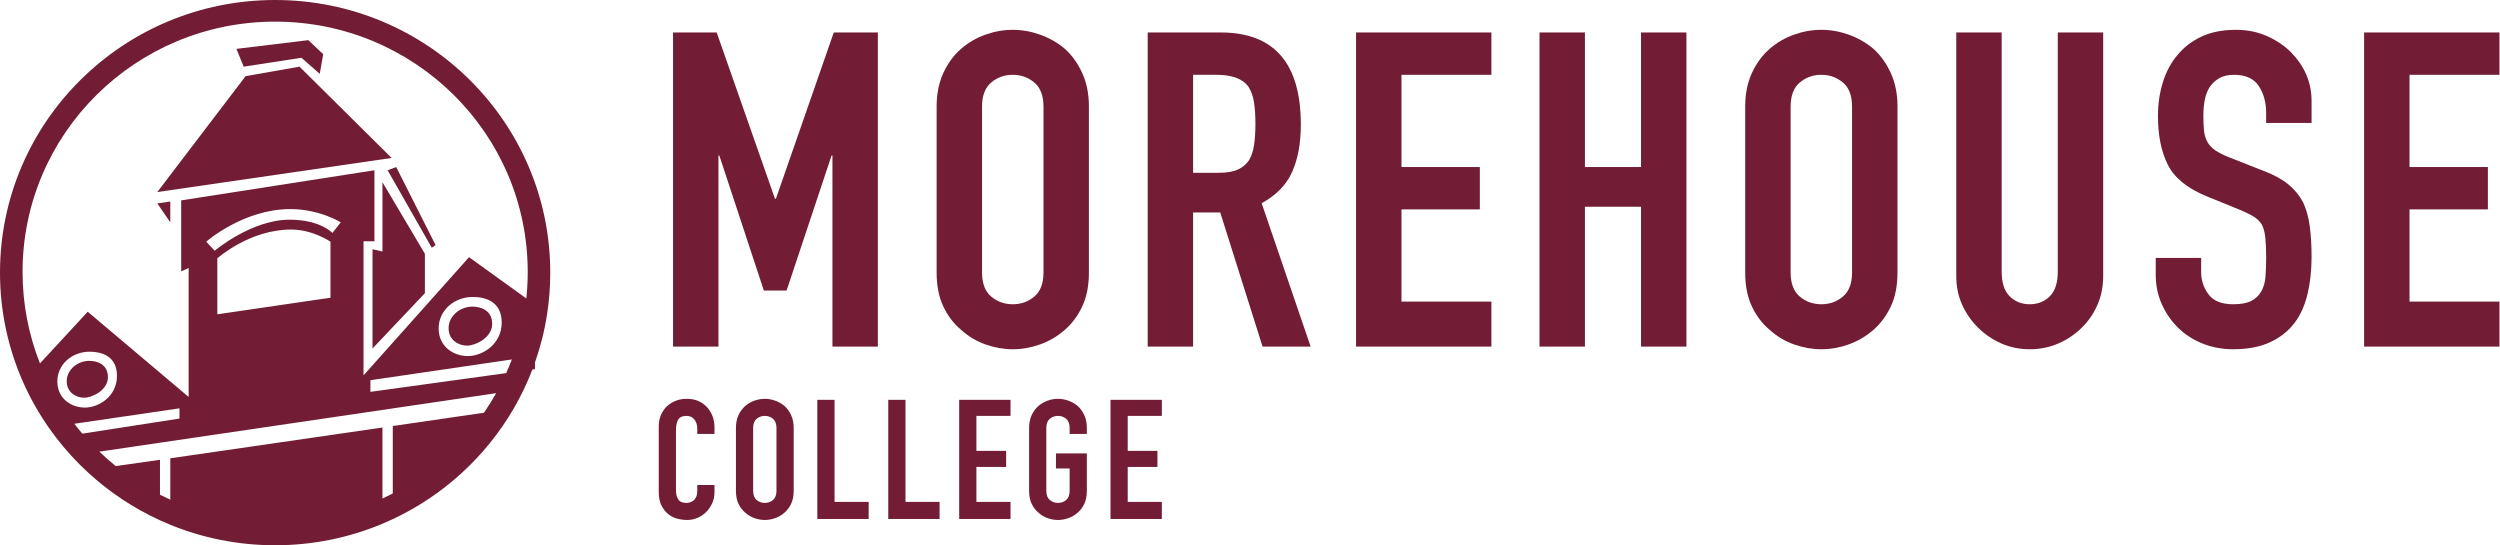
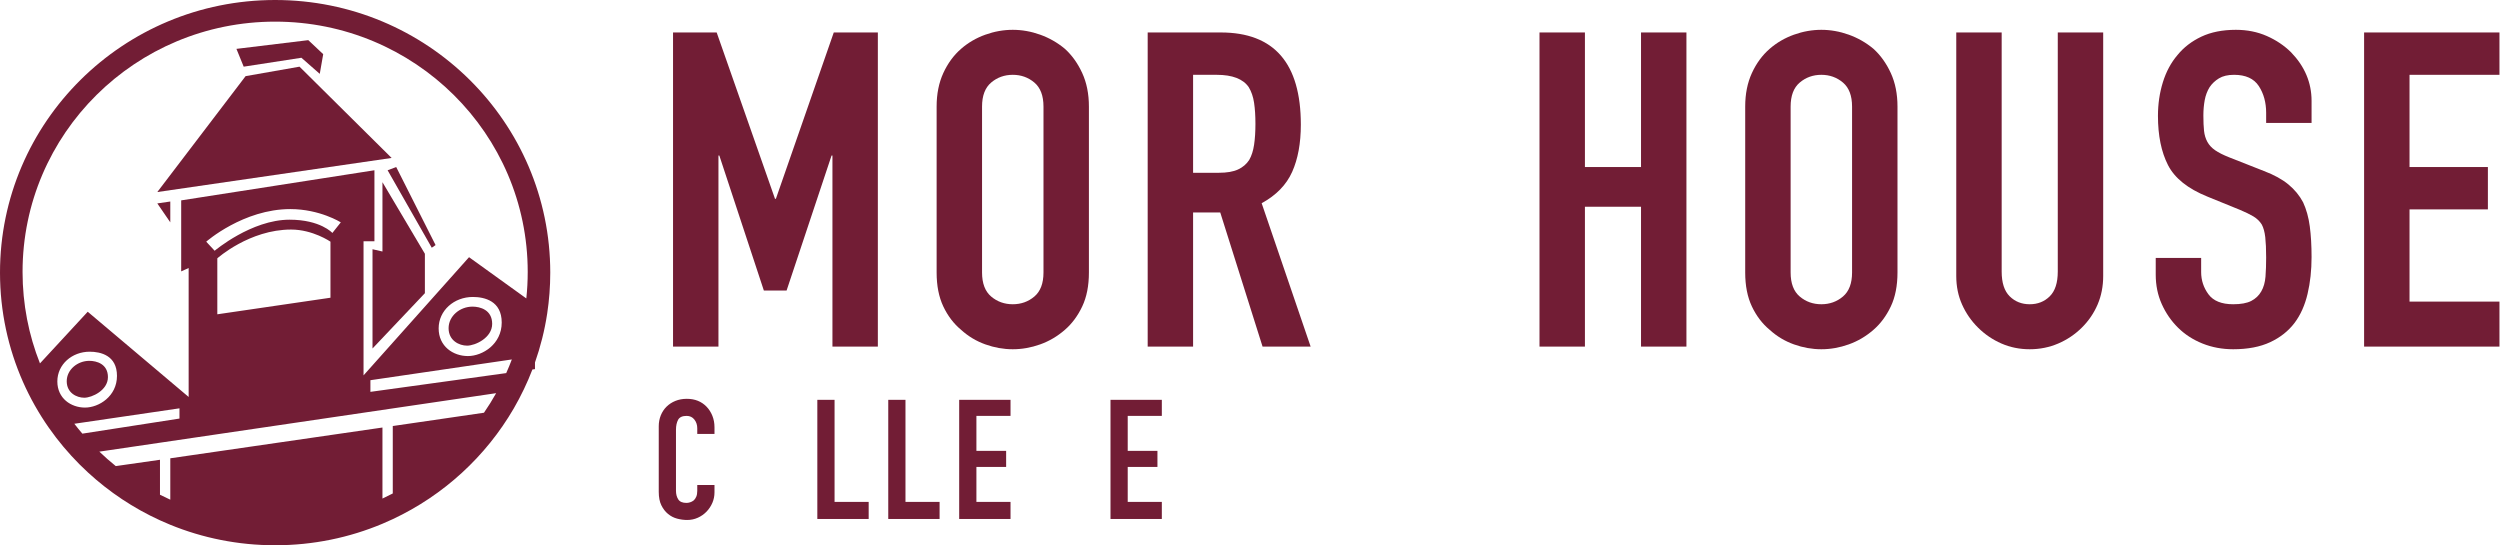
<svg xmlns="http://www.w3.org/2000/svg" width="220px" height="48px" viewBox="0 0 220 48" version="1.1">
  <title>morehouse</title>
  <desc>Created with Sketch.</desc>
  <defs />
  <g id="Page-1" stroke="none" stroke-width="1" fill="none" fill-rule="evenodd">
    <g id="Artboard" transform="translate(-402, -1005)" fill="#721D35">
      <g id="morehouse" transform="translate(402, 1005)">
        <path d="M41.275,22.633 L31.991,33.033 L31.991,21.233 L32.95,21.233 L32.95,14.983 L15.945,17.633 L15.945,23.883 L16.601,23.583 L16.601,34.933 L7.72,27.433 L3.517,31.979 C2.528,29.485 1.985,26.77 1.985,23.929 C1.985,11.765 11.937,1.904 24.212,1.904 C36.488,1.904 46.439,11.765 46.439,23.929 C46.439,24.717 46.398,25.495 46.315,26.262 L41.275,22.633 Z M38.601,28.9 C38.601,27.317 39.963,26.133 41.611,26.133 C42.638,26.134 44.151,26.483 44.151,28.383 C44.151,30.283 42.469,31.333 41.174,31.333 C39.88,31.333 38.601,30.483 38.601,28.9 Z M44.547,32.833 L32.596,34.483 L32.596,33.458 L45.041,31.632 C44.889,32.038 44.725,32.438 44.547,32.832 L44.547,32.833 Z M29.081,21.267 L29.081,26.2 L19.124,27.658 L19.124,22.733 C19.124,22.733 21.95,20.2 25.616,20.2 C27.533,20.2 29.081,21.267 29.081,21.267 Z M25.482,19.333 C22.118,19.333 18.889,22.067 18.889,22.067 L18.148,21.267 C18.148,21.267 21.412,18.4 25.549,18.4 C28.139,18.4 29.99,19.567 29.99,19.567 L29.249,20.5 C29.249,20.5 28.206,19.333 25.482,19.333 Z M42.59,36.32 C40.349,36.647 37.569,37.052 34.564,37.49 L34.564,43.425 C34.266,43.58 33.963,43.73 33.656,43.873 L33.656,37.622 C27.32,38.544 20.153,39.585 14.986,40.33 L14.986,43.972 C14.679,43.834 14.377,43.689 14.078,43.537 L14.078,40.46 C12.54,40.681 11.214,40.871 10.187,41.016 C9.687,40.613 9.205,40.188 8.742,39.744 L43.661,34.599 C43.331,35.19 42.973,35.764 42.59,36.32 Z M6.541,37.291 L15.794,35.933 L15.794,36.833 L7.248,38.161 C7.005,37.877 6.77,37.587 6.541,37.291 Z M5.046,33.566 C5.046,32.069 6.334,30.95 7.893,30.95 C8.863,30.951 10.294,31.281 10.294,33.078 C10.294,34.874 8.703,35.867 7.479,35.867 C6.255,35.867 5.046,35.063 5.046,33.566 Z M24.212,-5.68434189e-14 C10.84,-5.68434189e-14 0,10.741 0,23.992 C0,27.408 0.721,30.657 2.019,33.599 C2.645,35.017 3.405,36.363 4.284,37.622 C4.497,37.926 4.716,38.225 4.942,38.519 C5.364,39.068 5.809,39.597 6.276,40.107 C6.744,40.62 7.236,41.113 7.748,41.583 C9.61,43.295 11.744,44.72 14.078,45.787 C14.378,45.924 14.68,46.055 14.986,46.18 C17.829,47.342 20.945,47.983 24.212,47.983 C27.563,47.983 30.755,47.309 33.656,46.089 C33.962,45.961 34.266,45.826 34.564,45.685 C39.038,43.586 42.758,40.168 45.214,35.938 C45.534,35.385 45.834,34.818 46.11,34.238 C46.38,33.675 46.627,33.1 46.852,32.514 L47.078,32.483 L47.078,31.898 C47.565,30.514 47.928,29.072 48.154,27.586 C48.331,26.414 48.423,25.213 48.423,23.992 C48.423,10.741 37.584,-5.68434189e-14 24.212,-5.68434189e-14 Z" id="Fill-1" />
        <polygon id="Fill-4" points="14.986 19.567 14.986 17.733 13.843 17.9" />
        <polygon id="Fill-6" points="33.656 22.133 32.781 21.933 32.781 30.667 37.39 25.8 37.39 22.333 33.656 16.033" />
        <polygon id="Fill-8" points="34.11 14.983 37.995 21.8 38.331 21.567 34.867 14.7" />
        <polygon id="Fill-10" points="26.357 5.867 21.613 6.7 13.843 16.9 34.463 13.9" />
        <polygon id="Fill-12" points="26.524 5.083 28.139 6.5 28.442 4.767 27.13 3.533 20.806 4.3 21.445 5.867" />
        <path d="M43.311,28.5 C43.311,27.267 42.251,26.983 41.578,26.983 C40.485,26.983 39.476,27.8 39.476,28.883 C39.476,29.967 40.4,30.417 41.107,30.417 C41.813,30.417 43.311,29.733 43.311,28.5" id="Fill-14" />
        <path d="M9.498,33.188 C9.498,32.022 8.496,31.754 7.86,31.754 C6.827,31.754 5.872,32.526 5.872,33.55 C5.872,34.575 6.747,35 7.415,35 C8.083,35 9.498,34.354 9.498,33.188" id="Fill-16" />
        <polygon id="Fill-18" points="59.227 30.501 59.227 2.857 63.067 2.857 68.2 17.495 68.278 17.495 73.372 2.857 77.251 2.857 77.251 30.501 73.255 30.501 73.255 13.69 73.176 13.69 69.219 25.57 67.22 25.57 63.302 13.69 63.224 13.69 63.224 30.501" />
        <path d="M86.42,23.979 C86.42,24.937 86.687,25.642 87.223,26.095 C87.758,26.548 88.392,26.774 89.123,26.774 C89.854,26.774 90.488,26.548 91.024,26.095 C91.559,25.642 91.827,24.937 91.827,23.979 L91.827,9.38 C91.827,8.423 91.559,7.717 91.024,7.264 C90.488,6.811 89.854,6.584 89.123,6.584 C88.392,6.584 87.758,6.811 87.223,7.264 C86.687,7.717 86.42,8.423 86.42,9.38 L86.42,23.979 Z M82.423,9.38 C82.423,8.267 82.619,7.283 83.011,6.429 C83.403,5.575 83.925,4.863 84.578,4.294 C85.205,3.75 85.917,3.336 86.714,3.051 C87.51,2.767 88.313,2.624 89.123,2.624 C89.933,2.624 90.736,2.767 91.533,3.051 C92.33,3.336 93.055,3.75 93.708,4.294 C94.335,4.863 94.844,5.575 95.236,6.429 C95.628,7.283 95.824,8.267 95.824,9.38 L95.824,23.979 C95.824,25.143 95.628,26.14 95.236,26.968 C94.844,27.797 94.335,28.483 93.708,29.026 C93.055,29.596 92.33,30.023 91.533,30.307 C90.736,30.592 89.933,30.734 89.123,30.734 C88.313,30.734 87.51,30.592 86.714,30.307 C85.917,30.023 85.205,29.596 84.578,29.026 C83.925,28.483 83.403,27.797 83.011,26.968 C82.619,26.14 82.423,25.143 82.423,23.979 L82.423,9.38 Z" id="Fill-20" />
        <path d="M104.992,6.584 L104.992,15.204 L107.265,15.204 C107.97,15.204 108.531,15.107 108.95,14.913 C109.367,14.718 109.694,14.441 109.929,14.078 C110.138,13.716 110.282,13.269 110.36,12.738 C110.439,12.208 110.478,11.593 110.478,10.894 C110.478,10.195 110.439,9.581 110.36,9.05 C110.282,8.52 110.125,8.06 109.89,7.672 C109.393,6.947 108.453,6.584 107.069,6.584 L104.992,6.584 Z M100.996,30.501 L100.996,2.857 L107.422,2.857 C112.124,2.857 114.474,5.562 114.474,10.972 C114.474,12.602 114.22,13.987 113.71,15.126 C113.201,16.266 112.306,17.184 111.026,17.883 L115.336,30.501 L111.105,30.501 L107.382,18.698 L104.992,18.698 L104.992,30.501 L100.996,30.501 Z" id="Fill-22" />
-         <polygon id="Fill-24" points="119.333 30.501 119.333 2.857 131.244 2.857 131.244 6.584 123.33 6.584 123.33 14.699 130.226 14.699 130.226 18.426 123.33 18.426 123.33 26.541 131.244 26.541 131.244 30.501" />
        <polygon id="Fill-26" points="135.476 30.501 135.476 2.857 139.473 2.857 139.473 14.699 144.41 14.699 144.41 2.857 148.406 2.857 148.406 30.501 144.41 30.501 144.41 18.193 139.473 18.193 139.473 30.501" />
        <path d="M157.575,23.979 C157.575,24.937 157.842,25.642 158.378,26.095 C158.913,26.548 159.547,26.774 160.278,26.774 C161.009,26.774 161.643,26.548 162.179,26.095 C162.714,25.642 162.982,24.937 162.982,23.979 L162.982,9.38 C162.982,8.423 162.714,7.717 162.179,7.264 C161.643,6.811 161.009,6.584 160.278,6.584 C159.547,6.584 158.913,6.811 158.378,7.264 C157.842,7.717 157.575,8.423 157.575,9.38 L157.575,23.979 Z M153.578,9.38 C153.578,8.267 153.774,7.283 154.166,6.429 C154.558,5.575 155.08,4.863 155.733,4.294 C156.36,3.75 157.072,3.336 157.869,3.051 C158.665,2.767 159.468,2.624 160.278,2.624 C161.088,2.624 161.891,2.767 162.688,3.051 C163.485,3.336 164.21,3.75 164.863,4.294 C165.49,4.863 165.999,5.575 166.391,6.429 C166.783,7.283 166.979,8.267 166.979,9.38 L166.979,23.979 C166.979,25.143 166.783,26.14 166.391,26.968 C165.999,27.797 165.49,28.483 164.863,29.026 C164.21,29.596 163.485,30.023 162.688,30.307 C161.891,30.592 161.088,30.734 160.278,30.734 C159.468,30.734 158.665,30.592 157.869,30.307 C157.072,30.023 156.36,29.596 155.733,29.026 C155.08,28.483 154.558,27.797 154.166,26.968 C153.774,26.14 153.578,25.143 153.578,23.979 L153.578,9.38 Z" id="Fill-28" />
        <path d="M185.081,2.857 L185.081,24.289 C185.081,25.196 184.917,26.03 184.591,26.794 C184.264,27.557 183.801,28.237 183.2,28.832 C182.599,29.428 181.907,29.894 181.123,30.23 C180.34,30.566 179.503,30.734 178.616,30.734 C177.727,30.734 176.898,30.566 176.128,30.23 C175.357,29.894 174.671,29.428 174.07,28.832 C173.469,28.237 172.999,27.557 172.66,26.794 C172.32,26.03 172.151,25.196 172.151,24.289 L172.151,2.857 L176.147,2.857 L176.147,23.901 C176.147,24.885 176.382,25.609 176.852,26.075 C177.323,26.541 177.91,26.774 178.616,26.774 C179.321,26.774 179.909,26.541 180.379,26.075 C180.849,25.609 181.084,24.885 181.084,23.901 L181.084,2.857 L185.081,2.857 Z" id="Fill-30" />
        <path d="M203.418,10.816 L199.421,10.816 L199.421,9.923 C199.421,9.018 199.206,8.234 198.775,7.574 C198.344,6.914 197.619,6.584 196.6,6.584 C196.052,6.584 195.607,6.688 195.268,6.895 C194.928,7.102 194.654,7.361 194.445,7.672 C194.236,8.008 194.093,8.39 194.014,8.817 C193.936,9.244 193.897,9.69 193.897,10.156 C193.897,10.7 193.916,11.153 193.955,11.515 C193.995,11.878 194.093,12.201 194.249,12.486 C194.406,12.771 194.634,13.017 194.935,13.224 C195.235,13.431 195.646,13.638 196.169,13.845 L199.225,15.049 C200.113,15.385 200.832,15.78 201.381,16.233 C201.929,16.686 202.36,17.21 202.674,17.805 C202.961,18.426 203.157,19.132 203.261,19.921 C203.365,20.711 203.418,21.61 203.418,22.62 C203.418,23.784 203.301,24.866 203.065,25.862 C202.83,26.858 202.451,27.706 201.929,28.405 C201.381,29.13 200.662,29.699 199.774,30.113 C198.886,30.527 197.801,30.734 196.522,30.734 C195.555,30.734 194.654,30.566 193.818,30.23 C192.982,29.894 192.264,29.428 191.663,28.832 C191.062,28.237 190.586,27.545 190.233,26.755 C189.88,25.965 189.704,25.105 189.704,24.173 L189.704,22.697 L193.701,22.697 L193.701,23.94 C193.701,24.665 193.916,25.318 194.347,25.901 C194.778,26.483 195.503,26.774 196.522,26.774 C197.201,26.774 197.73,26.677 198.109,26.483 C198.487,26.289 198.781,26.011 198.99,25.648 C199.199,25.286 199.323,24.852 199.363,24.347 C199.402,23.843 199.421,23.28 199.421,22.659 C199.421,21.934 199.395,21.338 199.343,20.873 C199.29,20.407 199.186,20.032 199.03,19.747 C198.847,19.462 198.605,19.229 198.305,19.048 C198.004,18.867 197.605,18.673 197.11,18.465 L194.249,17.3 C192.525,16.602 191.369,15.676 190.782,14.524 C190.194,13.373 189.9,11.93 189.9,10.195 C189.9,9.16 190.043,8.176 190.331,7.244 C190.618,6.313 191.049,5.511 191.624,4.837 C192.173,4.164 192.871,3.627 193.72,3.226 C194.569,2.825 195.582,2.624 196.757,2.624 C197.749,2.624 198.657,2.805 199.48,3.168 C200.303,3.53 201.014,4.009 201.616,4.604 C202.817,5.847 203.418,7.271 203.418,8.875 L203.418,10.816 Z" id="Fill-32" />
        <polygon id="Fill-34" points="208.041 30.501 208.041 2.857 219.953 2.857 219.953 6.584 212.038 6.584 212.038 14.699 218.934 14.699 218.934 18.426 212.038 18.426 212.038 26.541 219.953 26.541 219.953 30.501" />
        <path d="M62.875,42.68 L62.875,43.328 C62.875,43.652 62.813,43.959 62.689,44.249 C62.565,44.538 62.394,44.796 62.176,45.022 C61.958,45.248 61.703,45.427 61.411,45.559 C61.119,45.692 60.804,45.758 60.467,45.758 C60.18,45.758 59.888,45.719 59.59,45.64 C59.293,45.562 59.026,45.424 58.788,45.228 C58.55,45.032 58.354,44.779 58.201,44.469 C58.047,44.16 57.97,43.765 57.97,43.284 L57.97,37.511 C57.97,37.168 58.03,36.849 58.149,36.554 C58.268,36.26 58.436,36.004 58.654,35.788 C58.872,35.573 59.132,35.403 59.434,35.28 C59.736,35.158 60.071,35.096 60.437,35.096 C61.151,35.096 61.73,35.327 62.176,35.788 C62.394,36.014 62.565,36.282 62.689,36.591 C62.813,36.9 62.875,37.237 62.875,37.6 L62.875,38.189 L61.359,38.189 L61.359,37.688 C61.359,37.394 61.275,37.138 61.106,36.922 C60.938,36.706 60.71,36.598 60.423,36.598 C60.046,36.598 59.796,36.714 59.672,36.944 C59.548,37.175 59.486,37.467 59.486,37.821 L59.486,43.181 C59.486,43.485 59.553,43.74 59.687,43.947 C59.821,44.153 60.061,44.256 60.408,44.256 C60.507,44.256 60.613,44.239 60.727,44.204 C60.841,44.17 60.948,44.114 61.047,44.035 C61.136,43.957 61.21,43.849 61.27,43.711 C61.329,43.574 61.359,43.402 61.359,43.196 L61.359,42.68 L62.875,42.68 Z" id="Fill-36" />
-         <path d="M66.278,43.196 C66.278,43.559 66.379,43.826 66.583,43.998 C66.785,44.17 67.026,44.256 67.303,44.256 C67.58,44.256 67.821,44.17 68.024,43.998 C68.227,43.826 68.329,43.559 68.329,43.196 L68.329,37.659 C68.329,37.296 68.227,37.028 68.024,36.856 C67.821,36.684 67.58,36.598 67.303,36.598 C67.026,36.598 66.785,36.684 66.583,36.856 C66.379,37.028 66.278,37.296 66.278,37.659 L66.278,43.196 Z M64.762,37.659 C64.762,37.237 64.836,36.863 64.985,36.539 C65.134,36.215 65.332,35.946 65.579,35.729 C65.817,35.523 66.087,35.366 66.389,35.258 C66.691,35.15 66.996,35.096 67.303,35.096 C67.61,35.096 67.915,35.15 68.217,35.258 C68.519,35.366 68.794,35.523 69.042,35.729 C69.28,35.946 69.473,36.215 69.622,36.539 C69.77,36.863 69.845,37.237 69.845,37.659 L69.845,43.196 C69.845,43.637 69.77,44.015 69.622,44.329 C69.473,44.644 69.28,44.904 69.042,45.11 C68.794,45.326 68.519,45.488 68.217,45.596 C67.915,45.704 67.61,45.758 67.303,45.758 C66.996,45.758 66.691,45.704 66.389,45.596 C66.087,45.488 65.817,45.326 65.579,45.11 C65.332,44.904 65.134,44.644 64.985,44.329 C64.836,44.015 64.762,43.637 64.762,43.196 L64.762,37.659 Z" id="Fill-38" />
        <polygon id="Fill-40" points="71.925 45.67 71.925 35.185 73.441 35.185 73.441 44.167 76.443 44.167 76.443 45.67" />
        <polygon id="Fill-42" points="78.167 45.67 78.167 35.185 79.682 35.185 79.682 44.167 82.684 44.167 82.684 45.67" />
        <polygon id="Fill-44" points="84.408 45.67 84.408 35.185 88.926 35.185 88.926 36.598 85.924 36.598 85.924 39.676 88.54 39.676 88.54 41.09 85.924 41.09 85.924 44.167 88.926 44.167 88.926 45.67" />
-         <path d="M90.561,37.659 C90.561,37.237 90.635,36.863 90.784,36.539 C90.932,36.215 91.13,35.945 91.378,35.729 C91.616,35.523 91.886,35.366 92.188,35.258 C92.49,35.15 92.795,35.096 93.102,35.096 C93.409,35.096 93.713,35.15 94.016,35.258 C94.318,35.366 94.593,35.523 94.841,35.729 C95.078,35.945 95.272,36.215 95.42,36.539 C95.569,36.863 95.643,37.237 95.643,37.659 L95.643,38.189 L94.127,38.189 L94.127,37.659 C94.127,37.295 94.026,37.028 93.823,36.856 C93.619,36.684 93.379,36.598 93.102,36.598 C92.824,36.598 92.584,36.684 92.381,36.856 C92.178,37.028 92.076,37.295 92.076,37.659 L92.076,43.196 C92.076,43.559 92.178,43.826 92.381,43.998 C92.584,44.17 92.824,44.256 93.102,44.256 C93.379,44.256 93.619,44.17 93.823,43.998 C94.026,43.826 94.127,43.559 94.127,43.196 L94.127,41.222 L92.924,41.222 L92.924,39.897 L95.643,39.897 L95.643,43.196 C95.643,43.637 95.569,44.015 95.42,44.329 C95.272,44.644 95.078,44.904 94.841,45.11 C94.593,45.326 94.318,45.488 94.016,45.596 C93.713,45.704 93.409,45.758 93.102,45.758 C92.795,45.758 92.49,45.704 92.188,45.596 C91.886,45.488 91.616,45.326 91.378,45.11 C91.13,44.904 90.932,44.644 90.784,44.329 C90.635,44.015 90.561,43.637 90.561,43.196 L90.561,37.659 Z" id="Fill-46" />
        <polygon id="Fill-48" points="97.724 45.67 97.724 35.185 102.241 35.185 102.241 36.598 99.239 36.598 99.239 39.676 101.855 39.676 101.855 41.09 99.239 41.09 99.239 44.167 102.241 44.167 102.241 45.67" />
      </g>
    </g>
  </g>
</svg>